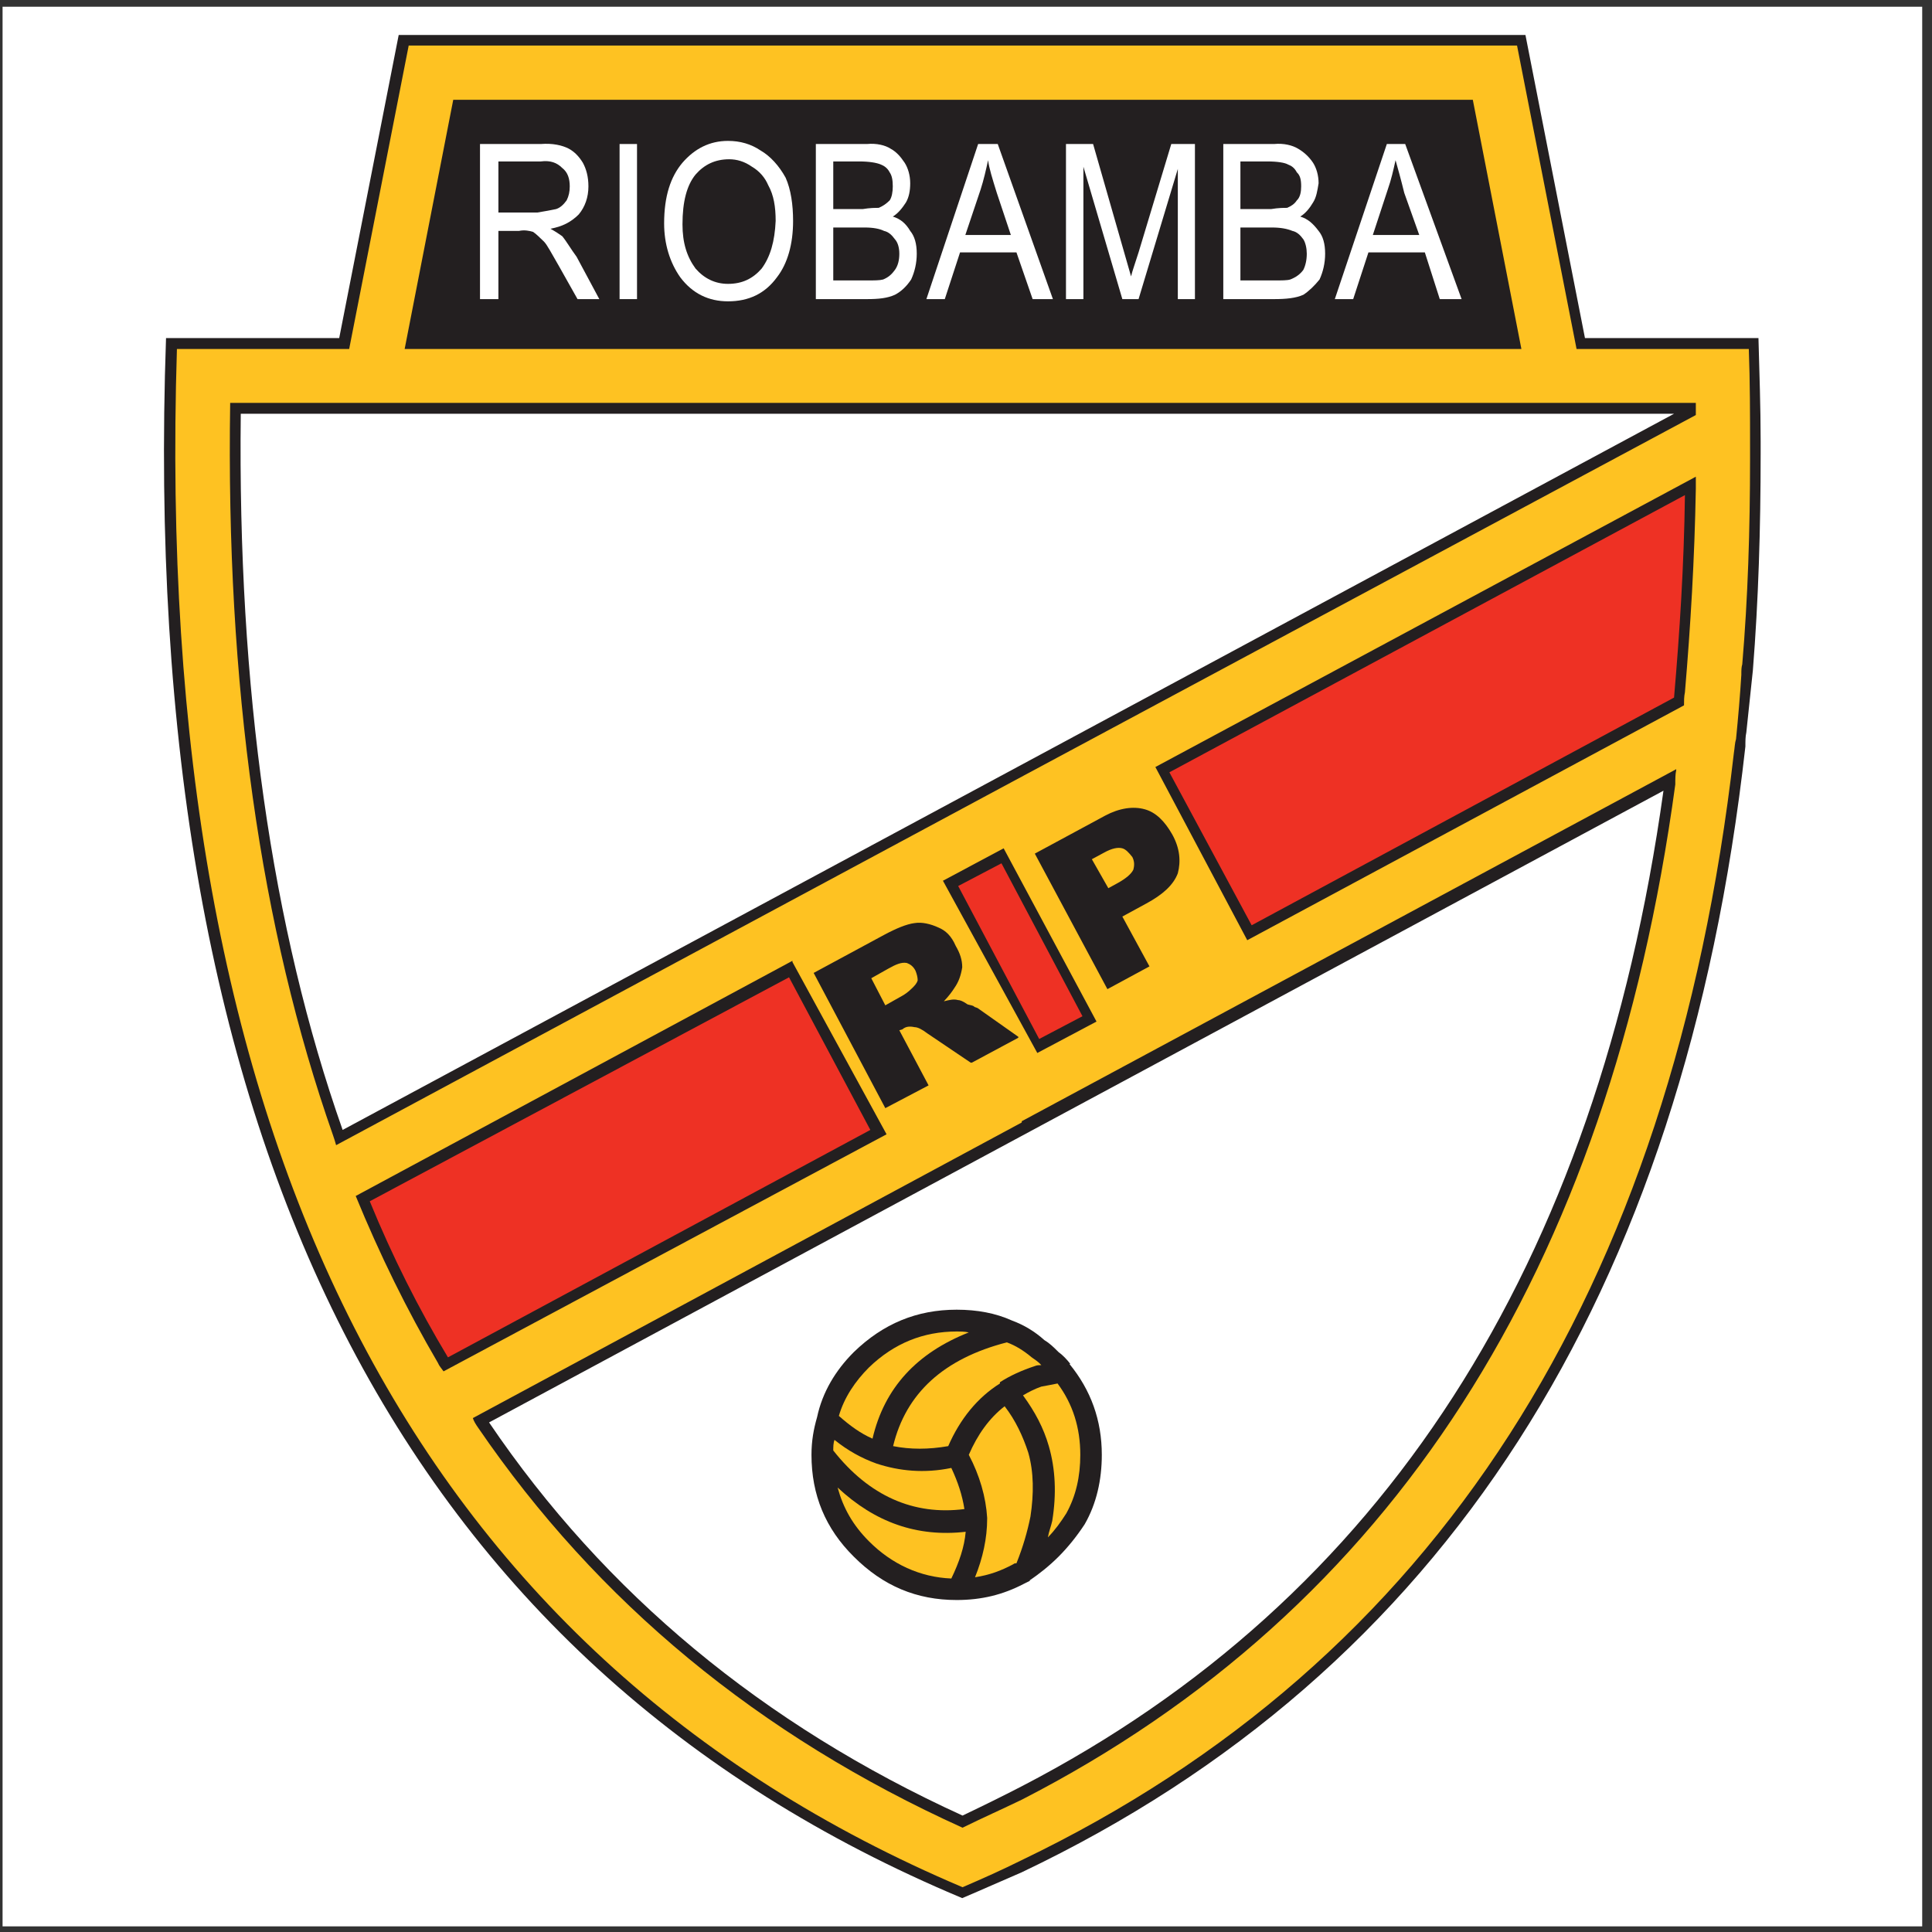
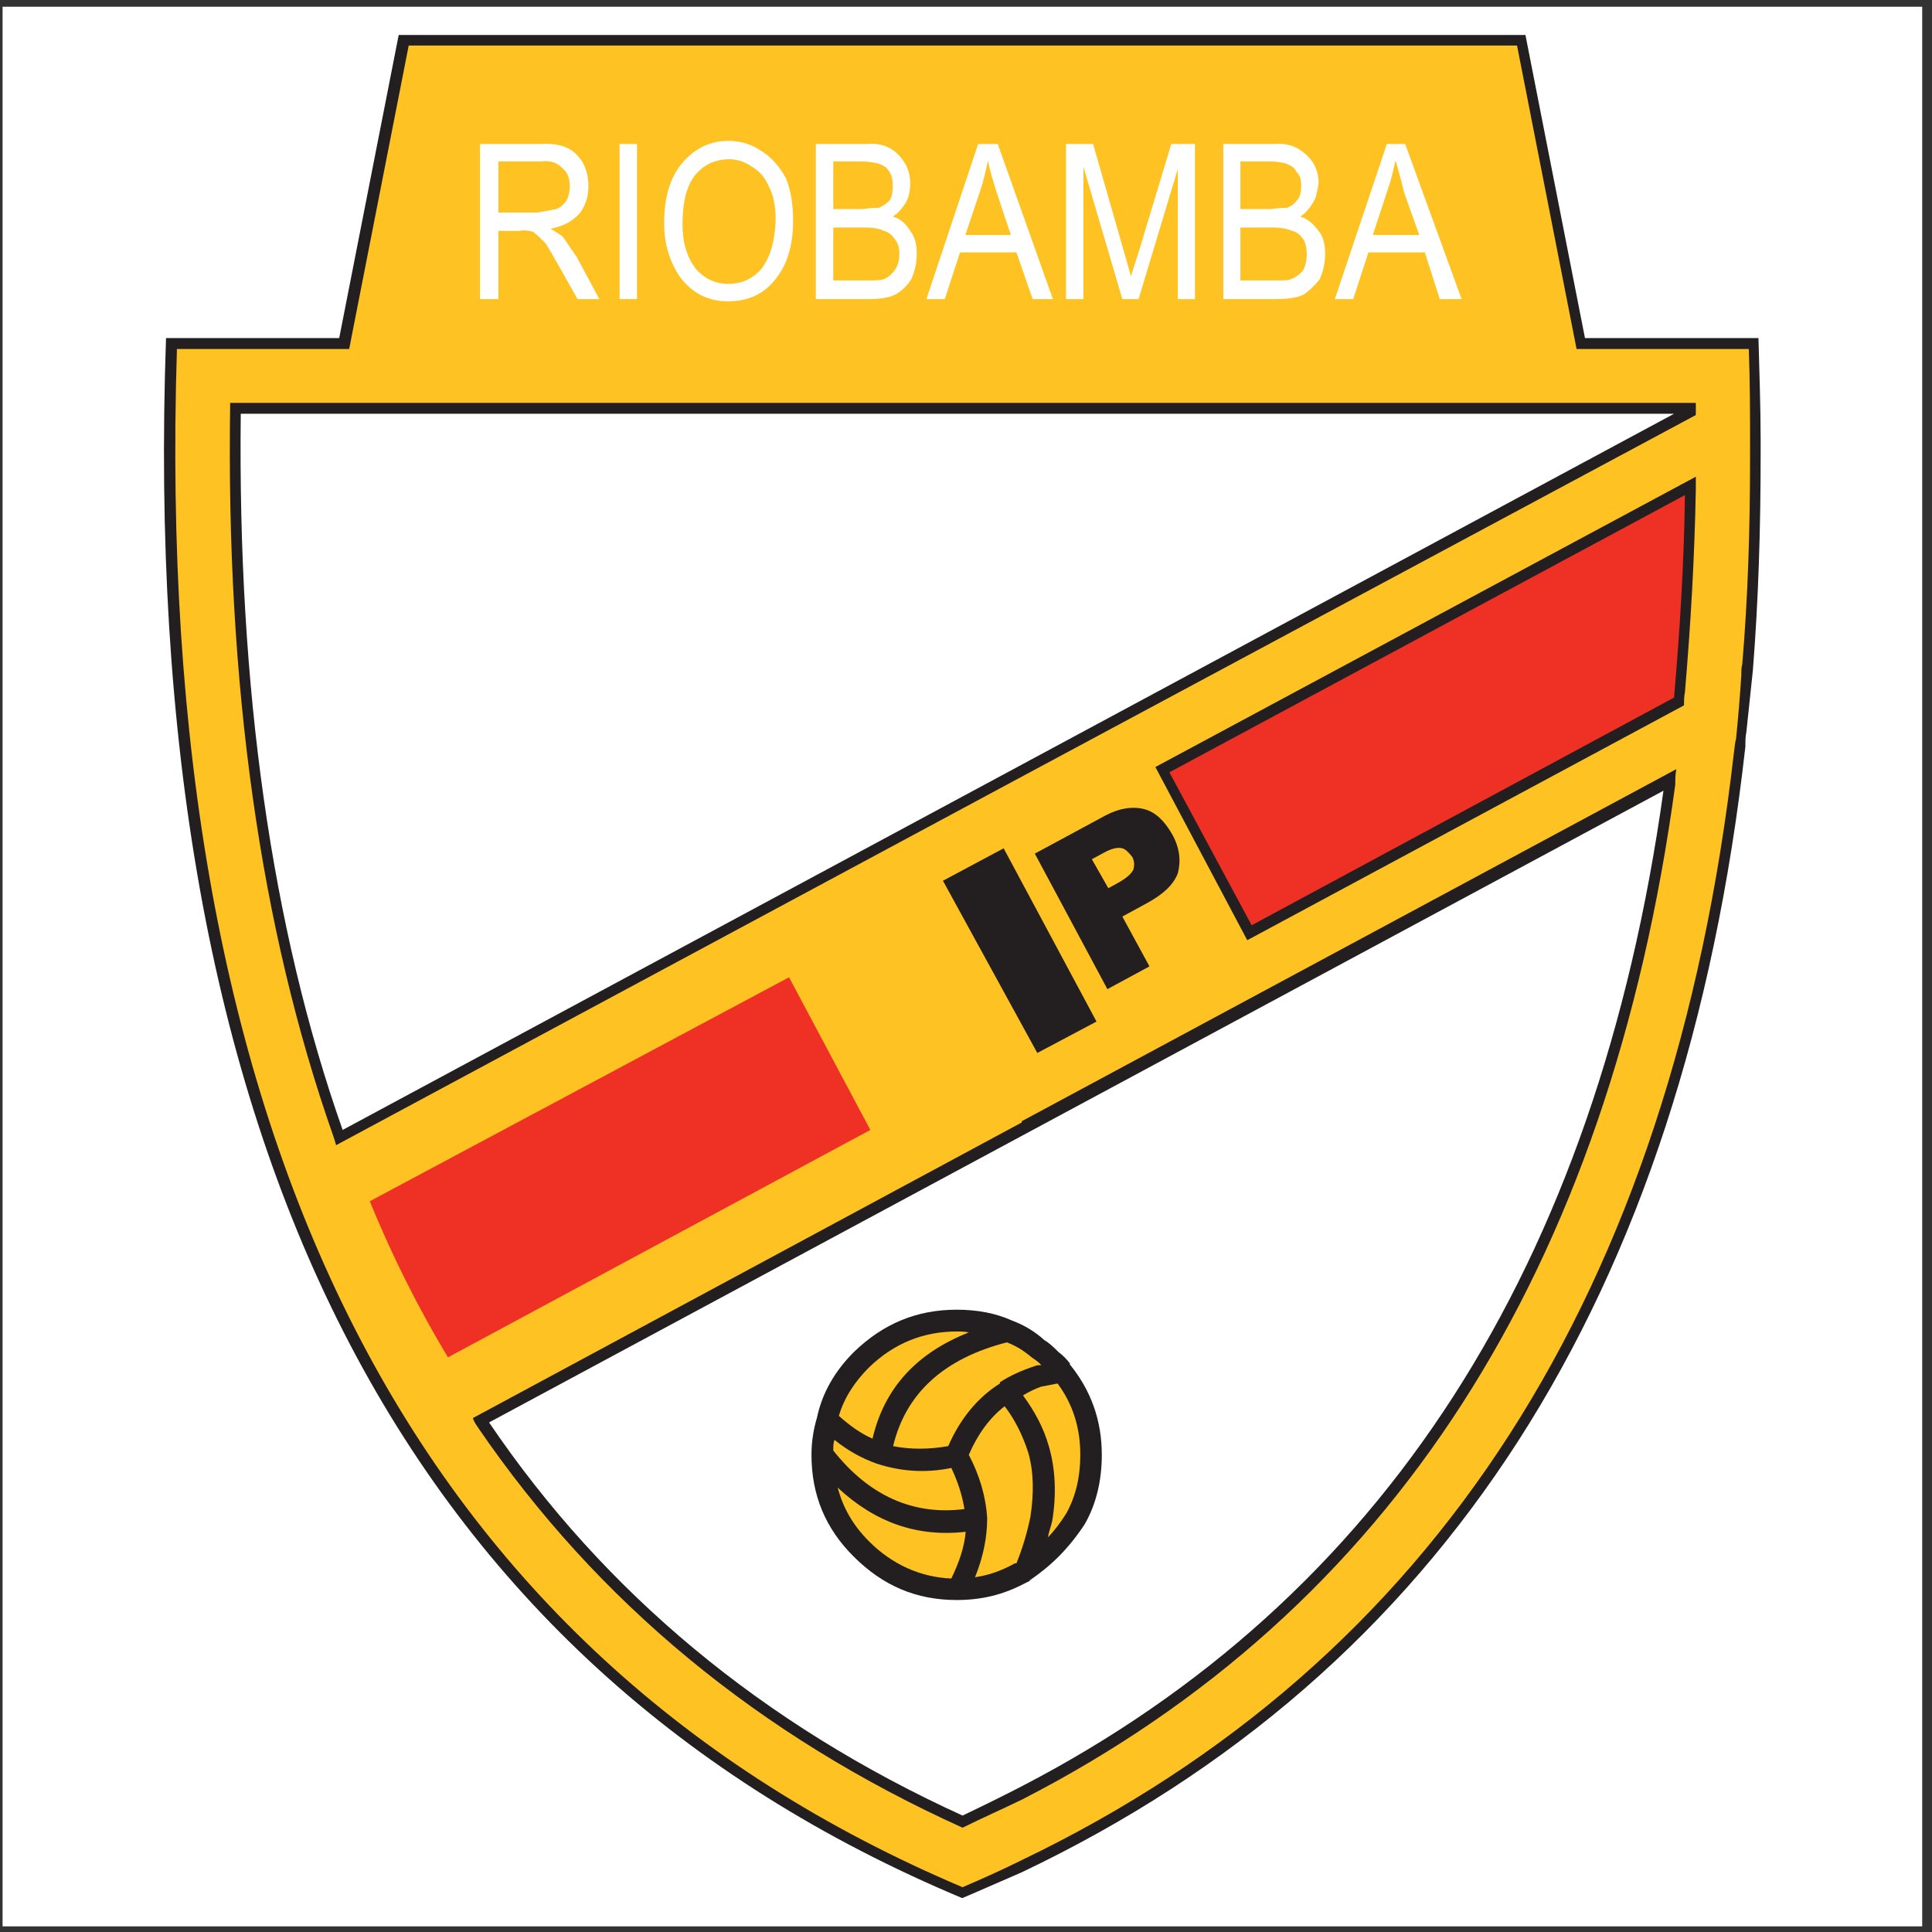
<svg xmlns="http://www.w3.org/2000/svg" width="194pt" height="194pt" viewBox="0 0 194 194" version="1.1">
  <rect x="0" y="0" width="194" height="194" fill="#333333" stroke="none" />
  <g id="surface1">
    <path style=" stroke:none;fill-rule:evenodd;fill:rgb(100%,100%,100%);fill-opacity:1;" d="M 0.258 0.676 L 193.016 0.676 L 193.016 193.434 L 0.258 193.434 L 0.258 0.676 " />
    <path style=" stroke:none;fill-rule:evenodd;fill:rgb(13.699%,12.199%,12.5%);fill-opacity:1;" d="M 40.035 3.512 L 34.062 33.945 L 16.672 33.945 C 13.824 114.867 40.473 167.074 96.621 190.598 C 98.688 189.723 100.629 188.848 102.598 188.004 C 144.918 167.859 169.066 130.227 175.262 74.953 C 175.262 74.395 175.262 73.984 175.355 73.547 C 175.574 71.484 175.793 69.418 176.012 67.324 C 176.574 60.254 176.793 53.09 176.793 45.586 C 176.793 45.145 176.793 44.707 176.793 44.27 C 176.793 40.891 176.668 37.418 176.574 33.945 L 159.152 33.945 L 153.176 3.512 L 40.035 3.512 " />
    <path style=" stroke:none;fill-rule:evenodd;fill:rgb(99.599%,76.099%,13.3%);fill-opacity:1;" d="M 158.309 35.043 L 152.332 4.574 L 41.039 4.574 L 35.062 35.043 L 17.766 35.043 C 15.262 114.555 41.477 166.105 96.652 189.504 C 98.688 188.629 100.656 187.75 102.598 186.781 C 144.074 166.855 167.879 129.789 174.105 75.613 C 174.195 75.051 174.195 74.613 174.324 74.203 C 174.539 72.016 174.73 69.824 174.855 67.762 C 174.855 67.324 174.855 67.012 174.949 66.695 C 175.512 60.035 175.73 53.184 175.73 46.117 C 175.73 45.676 175.73 45.238 175.73 44.926 C 175.73 41.676 175.73 38.391 175.605 35.043 L 158.309 35.043 " />
-     <path style=" stroke:none;fill-rule:evenodd;fill:rgb(13.699%,12.199%,12.5%);fill-opacity:1;" d="M 40.633 35.043 L 45.512 10.02 L 147.891 10.02 L 152.77 35.043 L 40.633 35.043 " />
    <path style=" stroke:none;fill-rule:evenodd;fill:rgb(13.699%,12.199%,12.5%);fill-opacity:1;" d="M 170.285 40.453 C 170.285 40.797 170.285 41.234 170.285 41.676 L 102.598 77.988 L 33.75 114.992 C 33.656 114.652 33.562 114.336 33.438 113.992 C 26.148 93.223 22.676 68.762 23.113 40.453 L 170.285 40.453 " />
    <path style=" stroke:none;fill-rule:evenodd;fill:rgb(13.699%,12.199%,12.5%);fill-opacity:1;" d="M 170.285 47.867 C 170.285 48.18 170.285 48.617 170.285 49.055 C 170.16 56.125 169.754 62.883 169.191 69.512 C 169.098 69.949 169.098 70.391 169.098 70.828 L 125.242 94.41 L 116.016 77.02 L 170.285 47.867 " />
    <path style=" stroke:none;fill-rule:evenodd;fill:rgb(13.699%,12.199%,12.5%);fill-opacity:1;" d="M 168.316 77.332 C 168.223 77.77 168.223 78.211 168.223 78.773 C 161.59 127.602 139.727 161.664 102.598 180.715 C 100.656 181.652 98.688 182.527 96.652 183.527 C 76.195 174.27 59.992 160.883 48.012 143.363 C 47.793 143.051 47.574 142.707 47.48 142.395 L 102.598 112.711 L 102.598 112.586 L 168.316 77.238 L 168.316 77.332 " />
    <path style=" stroke:none;fill-rule:evenodd;fill:rgb(13.699%,12.199%,12.5%);fill-opacity:1;" d="M 94.684 88.438 L 100.781 85.184 L 110.105 102.578 L 104.16 105.734 L 94.684 88.438 " />
-     <path style=" stroke:none;fill-rule:evenodd;fill:rgb(13.699%,12.199%,12.5%);fill-opacity:1;" d="M 79.574 96.477 L 79.574 96.602 L 89.023 113.898 L 44.539 137.703 C 44.324 137.391 44.102 137.172 43.977 136.859 C 40.848 131.512 38.129 125.973 35.719 120.094 L 79.574 96.477 " />
    <path style=" stroke:none;fill-rule:evenodd;fill:rgb(100%,100%,100%);fill-opacity:1;" d="M 24.176 41.547 C 23.863 69.074 27.242 93.129 34.406 113.461 L 168.098 41.547 L 24.176 41.547 " />
    <path style=" stroke:none;fill-rule:evenodd;fill:rgb(100%,100%,100%);fill-opacity:1;" d="M 96.652 182.309 C 98.688 181.34 100.656 180.371 102.598 179.367 C 138.852 160.57 160.371 127.164 167.035 79.398 L 49.109 142.832 C 60.742 160.008 76.633 173.176 96.652 182.309 " />
    <path style=" stroke:none;fill-rule:evenodd;fill:rgb(93.3%,19.199%,14.099%);fill-opacity:1;" d="M 44.98 136.297 L 87.395 113.461 L 79.23 98.133 L 37.129 120.625 C 39.41 126.191 42.039 131.414 44.98 136.297 " />
-     <path style=" stroke:none;fill-rule:evenodd;fill:rgb(93.3%,19.199%,14.099%);fill-opacity:1;" d="M 100.562 86.688 L 96.215 88.969 L 104.348 104.328 L 108.695 102.043 L 100.562 86.688 " />
    <path style=" stroke:none;fill-rule:evenodd;fill:rgb(93.3%,19.199%,14.099%);fill-opacity:1;" d="M 168.098 70.047 C 168.66 63.539 169.098 56.781 169.191 49.715 L 117.422 77.551 L 125.684 92.91 L 168.098 70.047 " />
-     <path style=" stroke:none;fill-rule:evenodd;fill:rgb(13.699%,12.199%,12.5%);fill-opacity:1;" d="M 91.836 92.691 C 91.055 92.785 89.992 93.223 88.77 93.879 L 81.703 97.695 L 88.898 111.273 L 93.242 108.988 L 90.305 103.453 L 90.617 103.359 C 90.961 103.047 91.398 103.047 91.836 103.141 C 92.148 103.141 92.586 103.359 93.117 103.766 L 97.469 106.703 L 97.594 106.703 L 102.254 104.203 L 102.254 104.109 L 98.219 101.262 C 98.125 101.168 97.906 101.168 97.812 101.074 C 97.688 100.949 97.469 100.949 97.156 100.855 C 96.715 100.543 96.402 100.418 96.184 100.418 C 95.746 100.293 95.309 100.418 94.777 100.543 C 95.309 99.98 95.621 99.543 95.84 99.199 C 96.277 98.574 96.496 97.914 96.621 97.133 C 96.621 96.383 96.402 95.727 95.965 94.977 C 95.527 93.973 94.965 93.441 94.215 93.129 C 93.465 92.785 92.586 92.566 91.836 92.691 Z M 91.055 96.695 C 91.398 96.82 91.711 97.039 91.93 97.477 C 92.055 97.789 92.148 98.133 92.148 98.445 C 92.055 98.758 91.836 98.98 91.617 99.199 C 91.18 99.637 90.836 99.855 90.617 99.98 L 88.898 100.949 L 87.488 98.227 L 89.211 97.258 C 89.992 96.82 90.523 96.602 91.055 96.695 " />
    <path style=" stroke:none;fill-rule:evenodd;fill:rgb(13.699%,12.199%,12.5%);fill-opacity:1;" d="M 117.703 83.777 C 116.953 82.465 116.078 81.586 114.984 81.273 C 113.797 80.93 112.387 81.148 110.98 81.898 L 103.91 85.715 L 111.199 99.324 L 115.422 97.039 L 112.699 92.035 L 115.109 90.723 C 116.734 89.844 117.828 88.875 118.27 87.688 C 118.582 86.496 118.488 85.184 117.703 83.777 Z M 110.855 85.621 C 111.637 85.184 112.262 85.059 112.699 85.184 C 113.043 85.277 113.355 85.621 113.703 86.059 C 113.922 86.496 113.922 86.906 113.797 87.344 C 113.574 87.781 113.043 88.219 112.262 88.656 L 111.293 89.188 L 109.637 86.277 L 110.855 85.621 " />
    <path style=" stroke:none;fill-rule:evenodd;fill:rgb(13.699%,12.199%,12.5%);fill-opacity:1;" d="M 82.047 142.301 C 81.703 143.492 81.484 144.68 81.484 146.086 C 81.484 150.121 82.891 153.5 85.738 156.316 C 88.676 159.258 92.055 160.664 96.059 160.664 C 98.562 160.664 100.719 160.133 102.816 159.035 C 103.035 158.941 103.223 158.816 103.473 158.723 L 103.348 158.723 C 104.316 158.066 105.316 157.285 106.289 156.316 C 107.258 155.344 108.133 154.25 108.914 153.062 C 110.105 150.996 110.637 148.59 110.637 146.086 C 110.637 142.613 109.539 139.582 107.383 136.953 L 107.477 136.953 C 107.133 136.516 106.727 136.078 106.289 135.766 C 105.852 135.328 105.41 134.887 104.879 134.574 C 103.91 133.699 102.816 133.043 101.629 132.605 C 99.969 131.855 98.125 131.512 96.059 131.512 C 92.055 131.512 88.676 132.918 85.738 135.766 C 83.891 137.609 82.578 139.801 82.047 142.301 " />
    <path style=" stroke:none;fill-rule:evenodd;fill:rgb(99.599%,76.099%,13.3%);fill-opacity:1;" d="M 97.281 133.793 C 96.84 133.699 96.402 133.699 96.09 133.699 C 92.711 133.699 89.773 134.887 87.27 137.297 C 85.863 138.703 84.77 140.332 84.234 142.176 C 85.332 143.145 86.395 143.93 87.613 144.461 C 88.801 139.363 92.055 135.859 97.281 133.793 " />
    <path style=" stroke:none;fill-rule:evenodd;fill:rgb(99.599%,76.099%,13.3%);fill-opacity:1;" d="M 83.797 144.586 C 83.672 144.898 83.672 145.336 83.672 145.648 C 87.27 150.215 91.742 152.188 96.84 151.531 C 96.621 150.121 96.184 148.809 95.527 147.402 C 92.805 147.965 90.305 147.715 88.02 146.965 C 86.52 146.43 85.109 145.648 83.797 144.586 " />
    <path style=" stroke:none;fill-rule:evenodd;fill:rgb(99.599%,76.099%,13.3%);fill-opacity:1;" d="M 97.281 146.086 C 98.375 148.152 99 150.34 99.125 152.406 L 99.125 152.5 C 99.125 154.469 98.688 156.441 97.906 158.379 C 99.344 158.16 100.531 157.723 101.754 157.066 C 101.848 156.973 101.973 156.973 102.066 156.973 C 102.723 155.344 103.16 153.812 103.473 152.281 C 103.816 149.996 103.816 147.84 103.254 145.867 C 102.723 144.242 101.973 142.613 100.879 141.207 C 99.344 142.395 98.156 144.055 97.281 146.086 " />
    <path style=" stroke:none;fill-rule:evenodd;fill:rgb(99.599%,76.099%,13.3%);fill-opacity:1;" d="M 89.68 145.211 C 91.398 145.555 93.242 145.555 95.215 145.211 C 96.402 142.488 98.156 140.332 100.406 138.922 L 100.406 138.797 C 101.41 138.141 102.598 137.609 103.91 137.172 C 104.129 137.078 104.348 137.078 104.566 137.078 C 104.254 136.734 103.91 136.516 103.598 136.297 C 102.816 135.641 101.973 135.105 101.098 134.793 C 94.777 136.422 90.961 139.895 89.68 145.211 " />
    <path style=" stroke:none;fill-rule:evenodd;fill:rgb(99.599%,76.099%,13.3%);fill-opacity:1;" d="M 106.195 138.922 C 105.66 139.02 105.102 139.145 104.566 139.234 C 103.91 139.457 103.254 139.801 102.723 140.113 C 103.91 141.738 104.785 143.363 105.316 145.211 C 105.977 147.496 106.102 149.996 105.66 152.719 C 105.535 153.281 105.316 153.812 105.223 154.375 C 105.977 153.594 106.508 152.844 107.07 151.969 C 108.039 150.215 108.477 148.277 108.477 146.086 C 108.477 143.363 107.727 140.988 106.195 138.922 " />
    <path style=" stroke:none;fill-rule:evenodd;fill:rgb(99.599%,76.099%,13.3%);fill-opacity:1;" d="M 95.527 158.504 C 96.309 156.879 96.84 155.344 96.969 153.812 C 92.055 154.375 87.832 152.844 84.109 149.371 C 84.672 151.434 85.645 153.156 87.27 154.781 C 89.555 157.066 92.398 158.379 95.527 158.504 " />
    <path style=" stroke:none;fill-rule:evenodd;fill:rgb(100%,100%,100%);fill-opacity:1;" d="M 73.102 14.148 C 71.254 14.148 69.754 14.93 68.531 16.336 C 67.344 17.742 66.688 19.684 66.688 22.438 C 66.688 24.469 67.25 26.348 68.312 27.848 C 69.535 29.477 71.16 30.258 73.102 30.258 C 75.195 30.258 76.82 29.477 78.012 27.848 C 79.105 26.441 79.637 24.469 79.637 22.188 C 79.637 20.559 79.418 19.027 78.887 17.84 C 78.23 16.648 77.355 15.68 76.383 15.117 C 75.414 14.461 74.32 14.148 73.102 14.148 Z M 69.848 17.523 C 70.723 16.523 71.816 15.992 73.223 15.992 C 73.977 15.992 74.758 16.211 75.508 16.742 C 76.258 17.18 76.82 17.84 77.137 18.59 C 77.699 19.59 77.887 20.777 77.887 22.188 C 77.793 24.25 77.355 25.781 76.477 26.973 C 75.602 27.973 74.539 28.504 73.102 28.504 C 71.816 28.504 70.723 27.973 69.848 26.973 C 68.969 25.781 68.531 24.375 68.531 22.531 C 68.531 20.246 68.969 18.59 69.848 17.523 " />
    <path style=" stroke:none;fill-rule:evenodd;fill:rgb(100%,100%,100%);fill-opacity:1;" d="M 87.051 14.461 L 81.922 14.461 L 81.922 30.035 L 87.051 30.035 C 88.238 30.035 89.113 29.941 89.867 29.598 C 90.523 29.254 91.055 28.723 91.492 28.066 C 91.836 27.316 92.055 26.441 92.055 25.473 C 92.055 24.469 91.836 23.719 91.398 23.188 C 90.961 22.438 90.398 21.969 89.648 21.746 C 90.18 21.434 90.617 20.871 90.961 20.34 C 91.273 19.809 91.398 19.152 91.398 18.402 C 91.398 17.617 91.18 16.867 90.836 16.336 C 90.398 15.68 89.992 15.242 89.426 14.93 C 88.898 14.586 88.02 14.367 87.051 14.461 Z M 83.672 16.211 L 86.27 16.211 C 87.27 16.211 88.02 16.336 88.457 16.523 C 88.77 16.648 89.113 16.867 89.336 17.305 C 89.555 17.617 89.648 18.059 89.648 18.715 C 89.648 19.246 89.555 19.809 89.336 20.121 C 88.988 20.465 88.676 20.684 88.238 20.871 C 87.895 20.871 87.363 20.871 86.613 20.996 L 83.672 20.996 Z M 83.672 22.844 L 86.832 22.844 C 87.676 22.844 88.332 22.969 88.77 23.188 C 89.211 23.281 89.555 23.594 89.867 24.031 C 90.18 24.375 90.305 24.938 90.305 25.473 C 90.305 26.098 90.18 26.66 89.867 27.098 C 89.555 27.535 89.211 27.848 88.676 28.066 C 88.332 28.16 87.801 28.16 87.051 28.16 L 83.672 28.16 L 83.672 22.844 " />
    <path style=" stroke:none;fill-rule:evenodd;fill:rgb(100%,100%,100%);fill-opacity:1;" d="M 57.117 14.93 C 56.457 14.586 55.488 14.367 54.301 14.461 L 48.199 14.461 L 48.199 30.035 L 50.047 30.035 L 50.047 23.188 L 52.109 23.188 C 52.672 23.062 53.207 23.188 53.52 23.281 C 53.863 23.5 54.176 23.844 54.613 24.25 C 54.957 24.594 55.395 25.473 56.145 26.754 L 57.992 30.035 L 60.18 30.035 L 57.898 25.781 C 57.336 25.031 56.898 24.25 56.457 23.719 C 56.145 23.5 55.832 23.281 55.27 22.969 C 56.457 22.75 57.336 22.312 58.117 21.527 C 58.742 20.777 59.086 19.809 59.086 18.715 C 59.086 17.742 58.867 16.961 58.523 16.336 C 58.117 15.68 57.68 15.242 57.117 14.93 Z M 50.047 16.211 L 54.301 16.211 C 55.27 16.086 55.926 16.336 56.457 16.867 C 57.023 17.305 57.211 17.965 57.211 18.715 C 57.211 19.246 57.117 19.684 56.898 20.121 C 56.582 20.559 56.238 20.871 55.832 20.996 C 55.395 21.09 54.738 21.215 53.957 21.34 L 50.047 21.34 L 50.047 16.211 " />
    <path style=" stroke:none;fill-rule:evenodd;fill:rgb(100%,100%,100%);fill-opacity:1;" d="M 63.965 14.461 L 62.215 14.461 L 62.215 30.035 L 63.965 30.035 L 63.965 14.461 " />
    <path style=" stroke:none;fill-rule:evenodd;fill:rgb(100%,100%,100%);fill-opacity:1;" d="M 119.988 14.461 L 117.613 14.461 L 114.328 25.344 C 114.016 26.348 113.703 27.191 113.574 27.754 L 109.762 14.461 L 107.039 14.461 L 107.039 30.035 L 108.789 30.035 L 108.789 16.742 L 112.699 30.035 L 114.328 30.035 L 118.27 16.961 L 118.27 30.035 L 119.988 30.035 L 119.988 14.461 " />
    <path style=" stroke:none;fill-rule:evenodd;fill:rgb(100%,100%,100%);fill-opacity:1;" d="M 131.844 16.336 C 131.406 15.68 130.875 15.242 130.344 14.93 C 129.777 14.586 128.902 14.367 127.934 14.461 L 122.836 14.461 L 122.836 30.035 L 127.934 30.035 C 129.121 30.035 130.121 29.941 130.875 29.598 C 131.406 29.254 131.969 28.723 132.5 28.066 C 132.844 27.316 133.062 26.441 133.062 25.473 C 133.062 24.469 132.844 23.719 132.406 23.188 C 131.844 22.438 131.312 21.969 130.562 21.746 C 131.094 21.434 131.531 20.871 131.844 20.34 C 132.188 19.809 132.281 19.152 132.406 18.402 C 132.406 17.617 132.188 16.867 131.844 16.336 Z M 124.555 16.211 L 127.277 16.211 C 128.277 16.211 129.027 16.336 129.344 16.523 C 129.688 16.648 129.996 16.867 130.219 17.305 C 130.562 17.617 130.656 18.059 130.656 18.715 C 130.656 19.246 130.562 19.809 130.219 20.121 C 129.996 20.465 129.688 20.684 129.246 20.871 C 128.902 20.871 128.371 20.871 127.621 20.996 L 124.555 20.996 Z M 129.777 23.188 C 130.219 23.281 130.562 23.594 130.875 24.031 C 131.094 24.375 131.219 24.938 131.219 25.473 C 131.219 26.098 131.094 26.66 130.875 27.098 C 130.562 27.535 130.121 27.848 129.559 28.066 C 129.246 28.16 128.715 28.16 127.934 28.16 L 124.555 28.16 L 124.555 22.844 L 127.715 22.844 C 128.59 22.844 129.246 22.969 129.777 23.188 " />
    <path style=" stroke:none;fill-rule:evenodd;fill:rgb(100%,100%,100%);fill-opacity:1;" d="M 100.188 14.461 L 98.219 14.461 L 93.023 30.035 L 94.871 30.035 L 96.402 25.344 L 102.066 25.344 L 103.691 30.035 L 105.727 30.035 Z M 100.094 19.371 L 101.504 23.594 L 96.934 23.594 L 98.469 19.027 C 98.781 18.059 99 17.086 99.219 16.086 C 99.312 16.867 99.656 17.965 100.094 19.371 " />
    <path style=" stroke:none;fill-rule:evenodd;fill:rgb(100%,100%,100%);fill-opacity:1;" d="M 141.102 14.461 L 139.258 14.461 L 134.035 30.035 L 135.879 30.035 L 137.41 25.344 L 143.074 25.344 L 144.574 30.035 L 146.766 30.035 Z M 141.008 19.371 L 142.512 23.594 L 137.852 23.594 L 139.352 19.027 C 139.695 18.059 139.914 17.086 140.133 16.086 C 140.352 16.867 140.664 17.965 141.008 19.371 " />
  </g>
</svg>